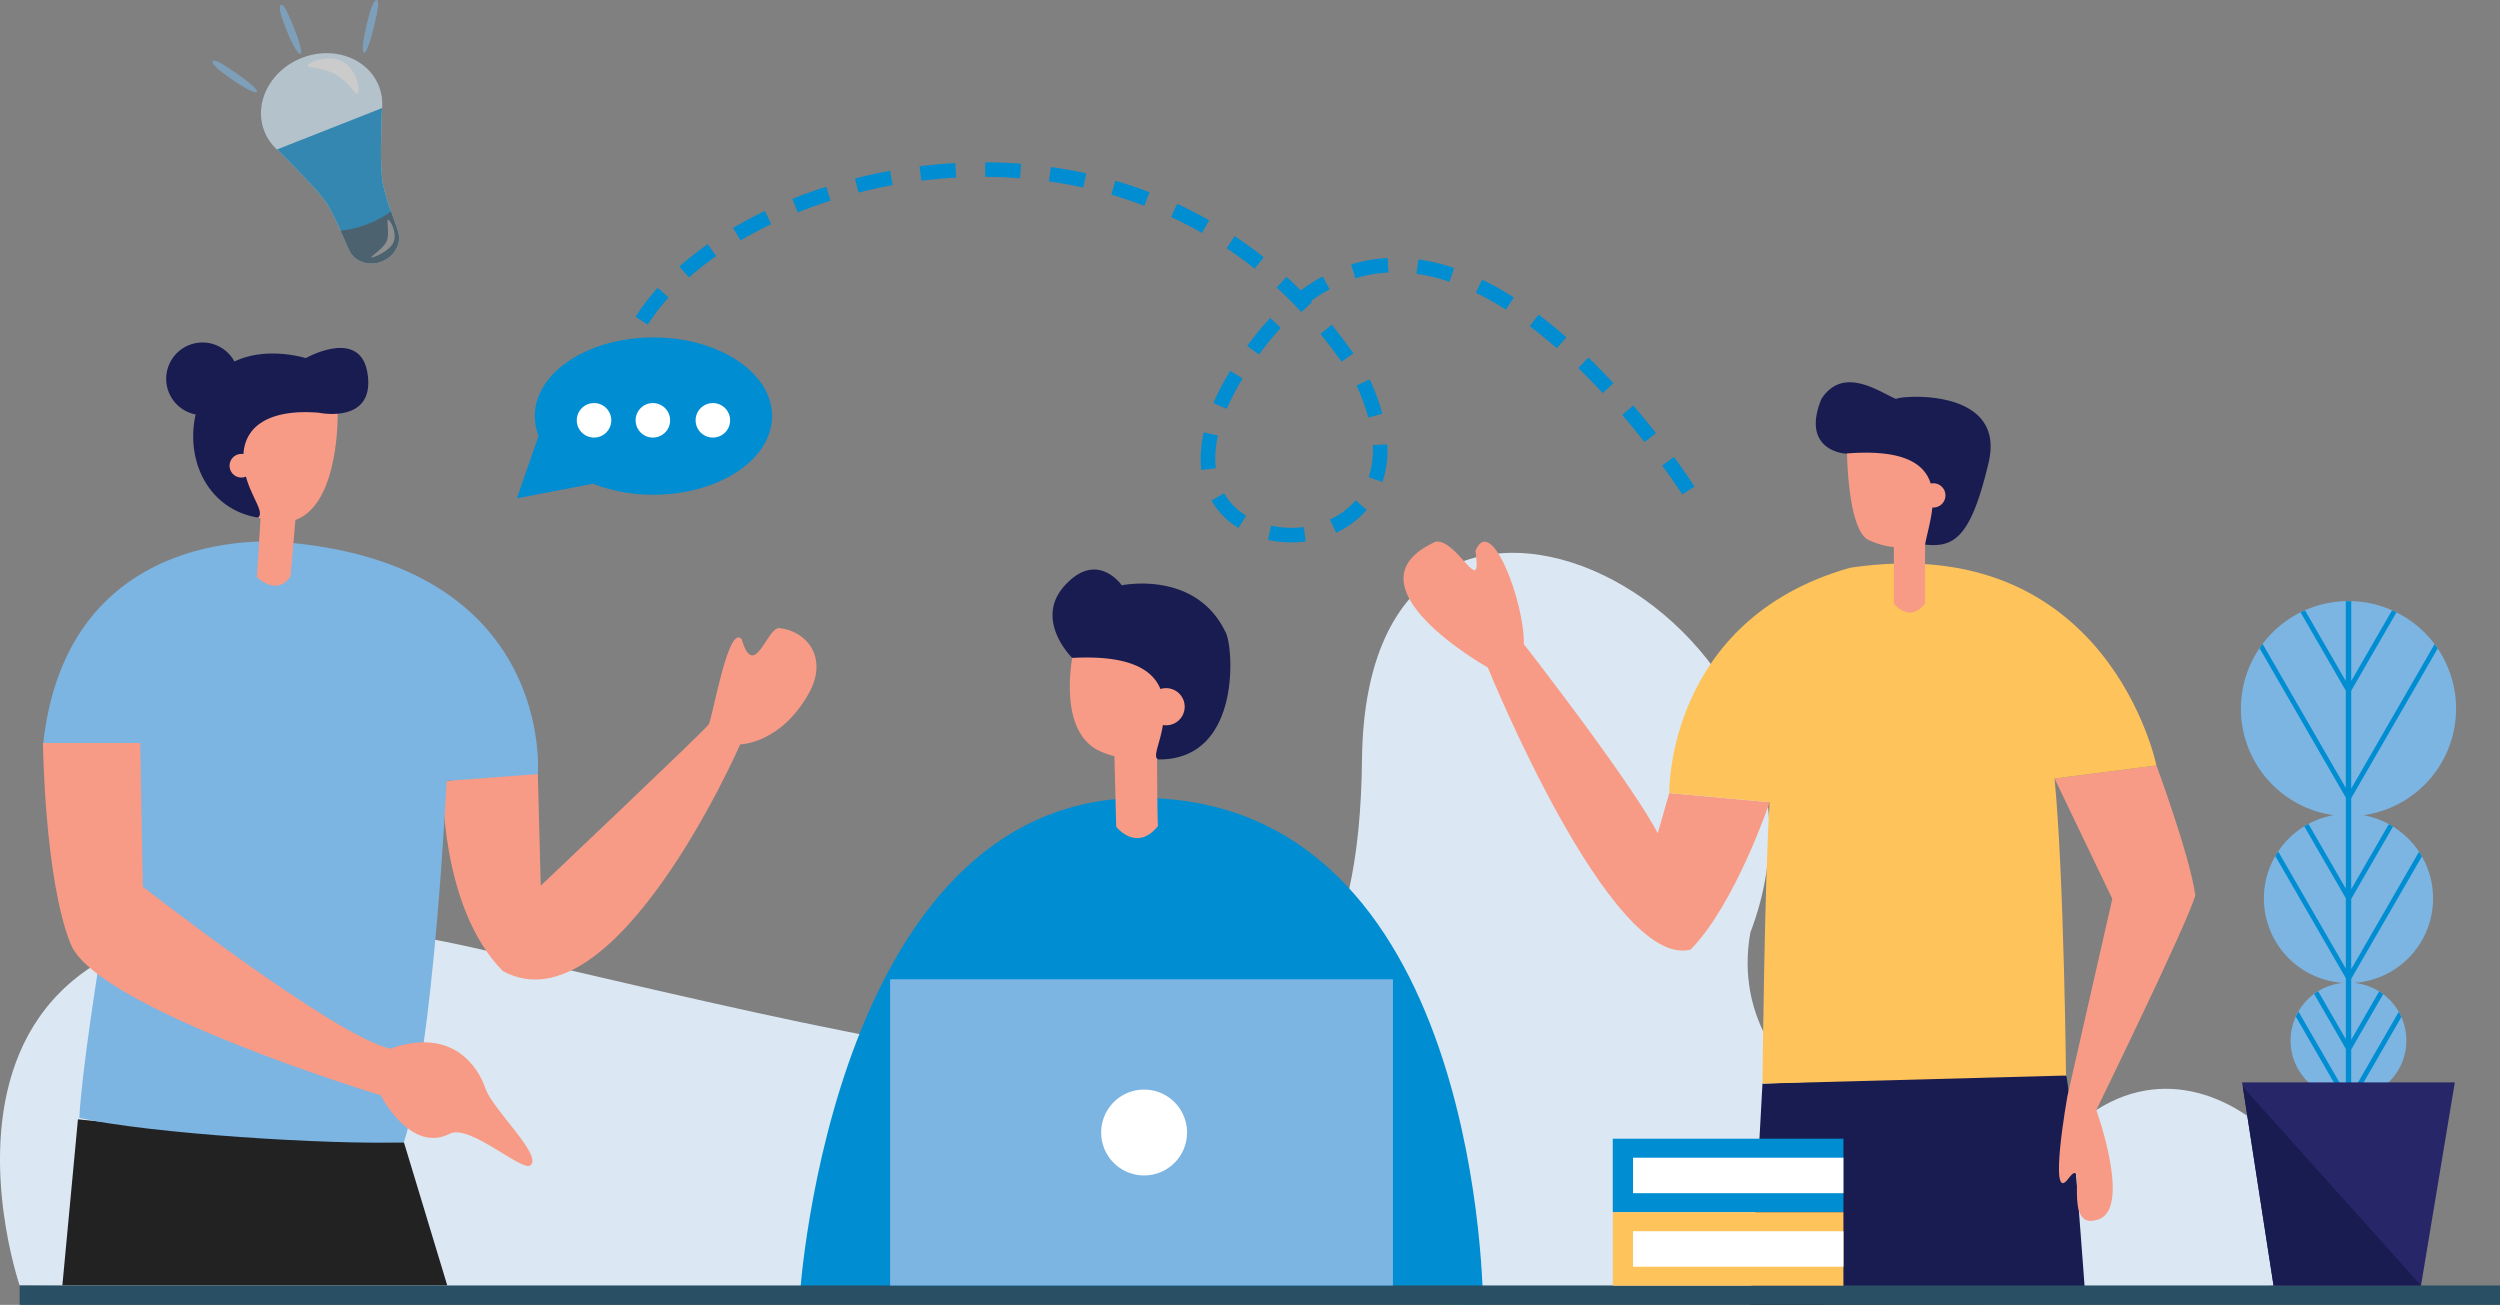
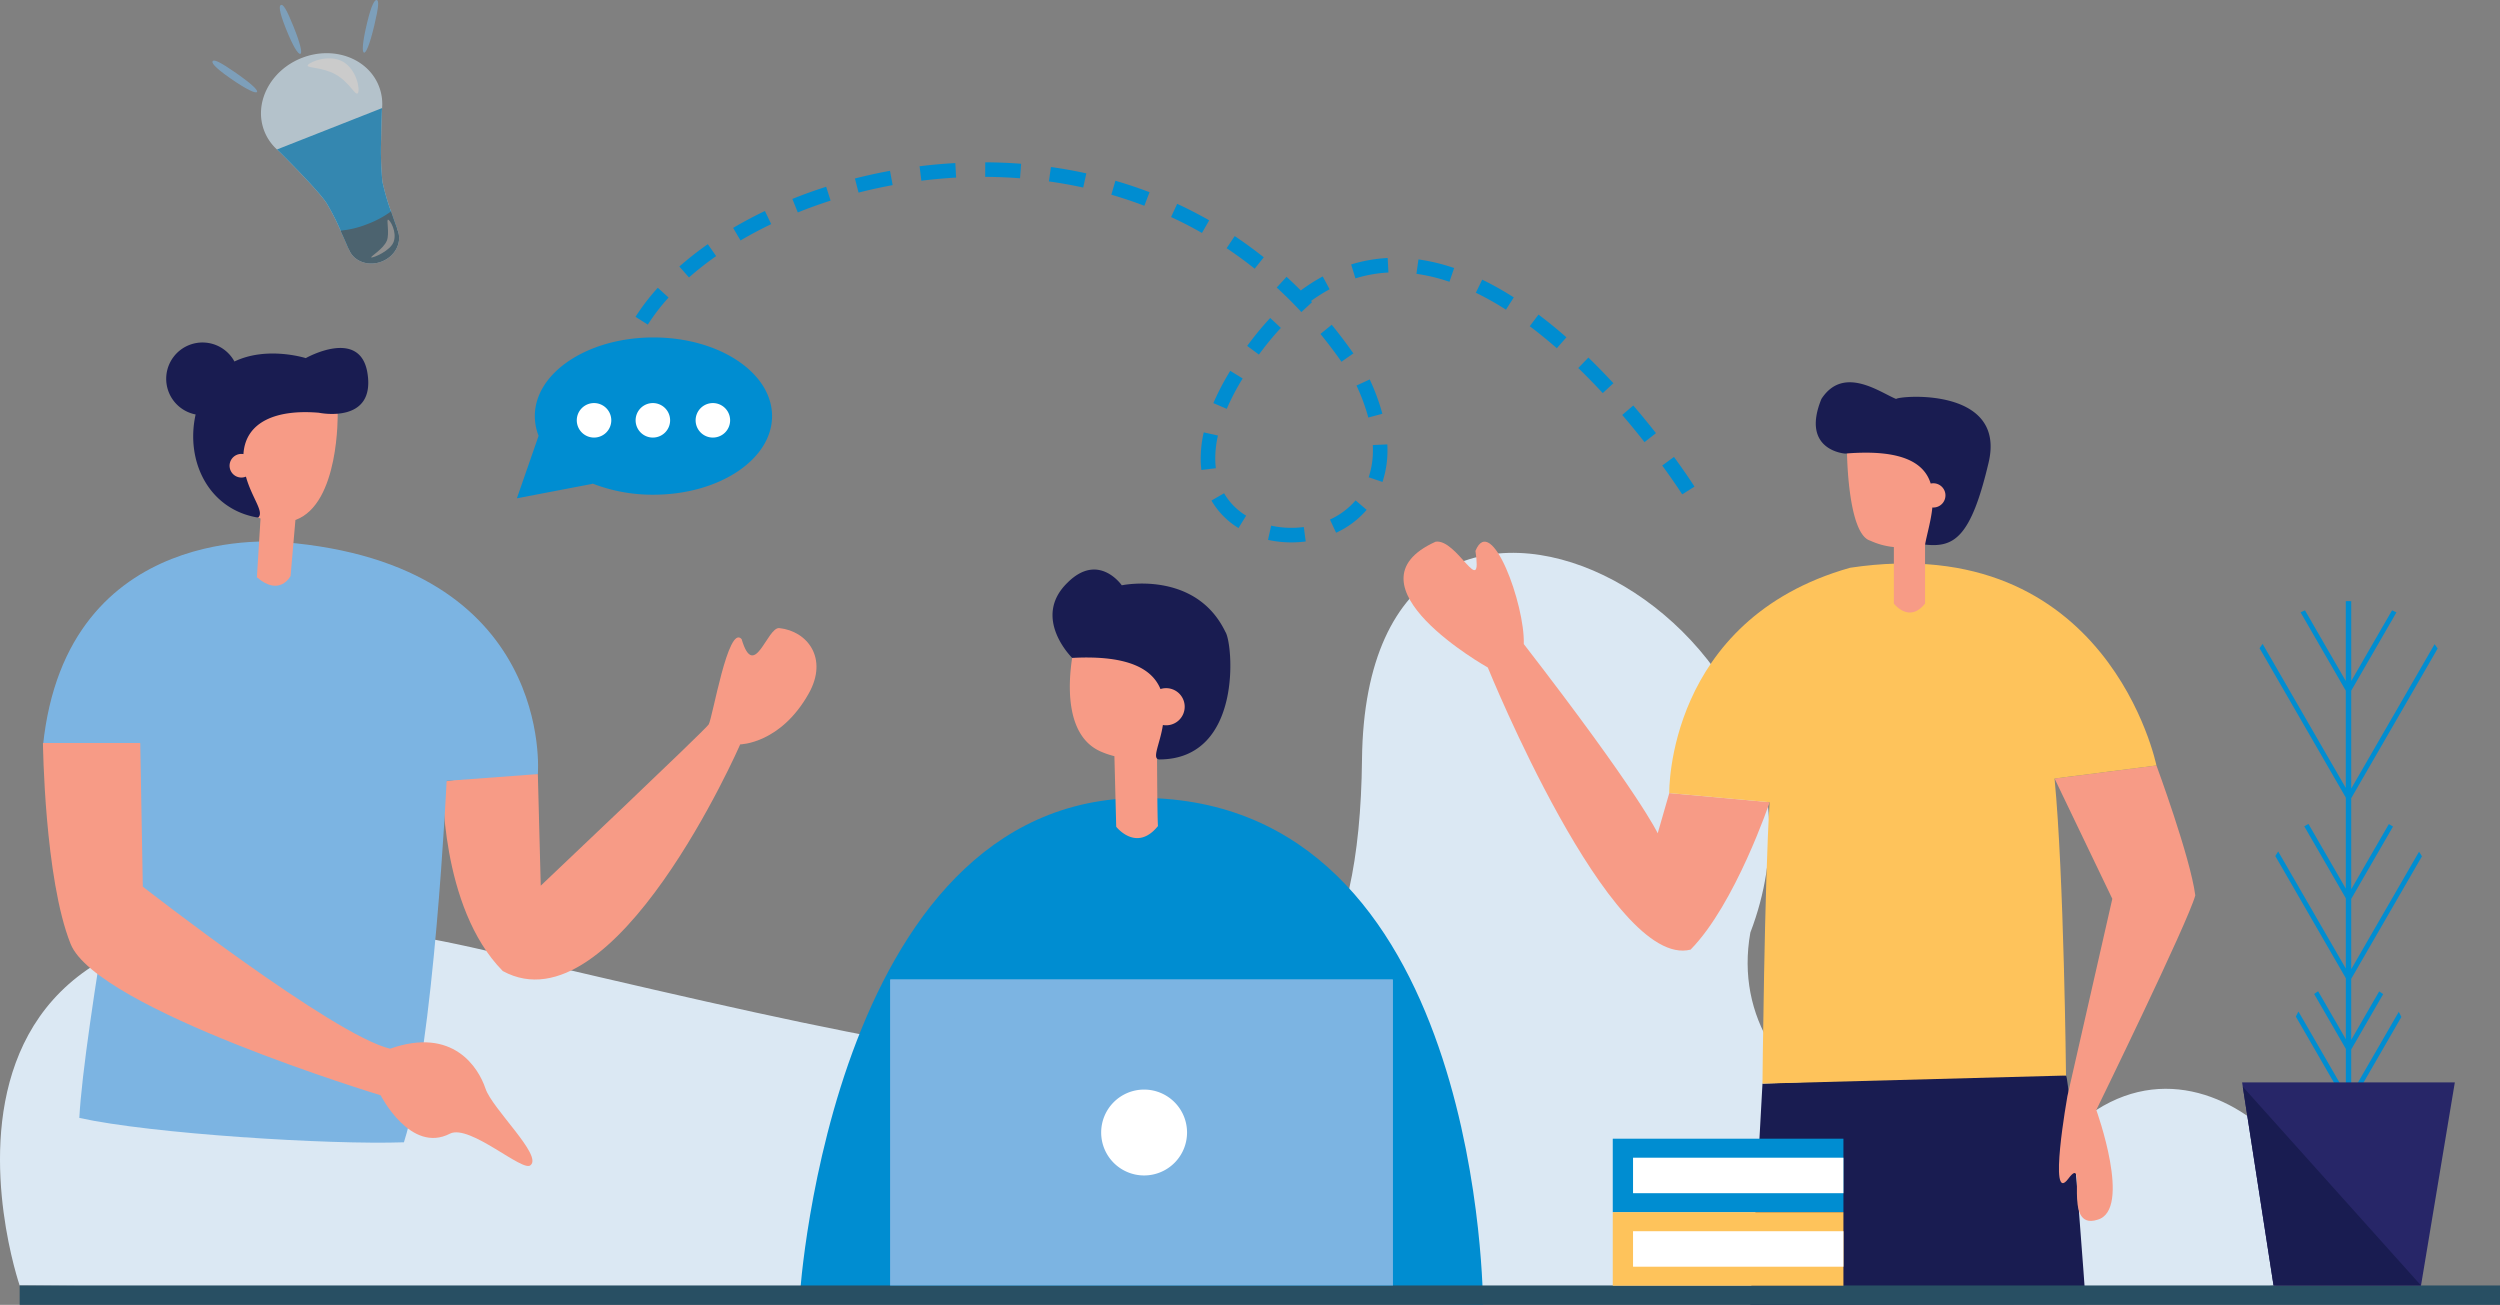
<svg xmlns="http://www.w3.org/2000/svg" width="570" height="297.508" viewBox="0 0 570 297.508">
  <rect x="0" y="0" width="570" height="297.508" fill="#808080" stroke="none" />
  <g id="IT_Service_Nepal_ic_6" transform="translate(-811.001 -3623)">
    <g id="IT_Service_Macau_ic_7" transform="translate(0 -79)">
      <g id="Hire_Bootstrap_about" transform="translate(399.164 3443.67)">
        <g id="Group_3058" data-name="Group 3058" transform="translate(411.837 231.71)">
          <g id="Group_2875" data-name="Group 2875" transform="translate(48.425 26.62)" opacity="0.59">
            <path id="Path_10774" data-name="Path 10774" d="M168.016,1292.925a11.1,11.1,0,0,0,1.343,2.45,11.265,11.265,0,0,0,1.525,1.706c.111.1.226.206.343.3,0,0,8.655,8.529,10.9,11.82a54.719,54.719,0,0,1,3.271,6.382c.86,1.886,1.581,3.558,1.821,4.118l.084.2c1.068,2.713,4.42,3.935,7.487,2.727s4.685-4.387,3.617-7.1c0,0-.058-.158-.158-.435-.257-.707-.791-2.2-1.361-3.887a53.886,53.886,0,0,1-1.968-6.812,74.724,74.724,0,0,1-.284-9.646c.052-3.576.178-6.654.178-6.654.019-.151.033-.3.044-.456a11.139,11.139,0,0,0-.736-5c-2.513-6.381-10.392-9.252-17.6-6.413S165.5,1286.546,168.016,1292.925Z" transform="translate(-156.162 -1263.002)" fill="#d9f0ff" />
            <path id="Path_10775" data-name="Path 10775" d="M183.618,1340.8c.111.1.226.206.343.3,0,0,8.655,8.529,10.9,11.82a54.731,54.731,0,0,1,3.271,6.382c.86,1.886,1.581,3.558,1.821,4.118l11.03-4.609c-.257-.707-.791-2.2-1.361-3.886a53.882,53.882,0,0,1-1.968-6.812,74.719,74.719,0,0,1-.284-9.646c.052-3.576.178-6.654.178-6.654.019-.151.033-.3.044-.456Z" transform="translate(-168.895 -1306.72)" fill="#008dd1" />
            <path id="Path_10776" data-name="Path 10776" d="M248.872,1441.694c1.059,2.321,1.906,4.317,1.906,4.317,1.068,2.712,4.42,3.935,7.487,2.727s4.685-4.387,3.617-7.1c0,0-.725-1.97-1.52-4.322a22.626,22.626,0,0,1-5.451,2.911A22.03,22.03,0,0,1,248.872,1441.694Z" transform="translate(-219.635 -1389.11)" fill="#284f63" />
            <path id="Path_10777" data-name="Path 10777" d="M223.093,1281.165c3.15,1.77,3.955,6.412,3.411,7.162s-1.9-2.476-5.052-4.247-6.9-1.414-6.352-2.164S219.944,1279.4,223.093,1281.165Z" transform="translate(-193.334 -1267.098)" fill="#fff" />
            <path id="Path_10778" data-name="Path 10778" d="M283.75,1450.507c-.774,1.957-3.994,3.737-3.539,3.846s4.4-1.538,5.1-3.6c.785-2.275-.819-4.919-1.274-5.029S284.4,1448.854,283.75,1450.507Z" transform="translate(-243.97 -1395.647)" fill="#999" />
            <path id="Path_10779" data-name="Path 10779" d="M121.495,1286.694c3.752,2.609,5.711,3.482,6.077,3.151s-1-1.738-4.751-4.347-4.937-3.073-5.3-2.743S117.743,1284.084,121.495,1286.694Z" transform="translate(-117.425 -1268.853)" fill="#7cb4e2" />
            <path id="Path_10780" data-name="Path 10780" d="M187.893,1231c1.654,4.135,2.788,5.858,3.272,5.741s.136-2.027-1.517-6.162-2.373-5.12-2.859-5S186.238,1226.87,187.893,1231Z" transform="translate(-171.127 -1224.46)" fill="#7cb4e2" />
            <path id="Path_10781" data-name="Path 10781" d="M272.556,1225.891c-1.063,4.453-1.147,6.534-.688,6.68s1.284-1.7,2.348-6.155,1.053-5.679.595-5.825S273.619,1221.438,272.556,1225.891Z" transform="translate(-237.31 -1220.577)" fill="#7cb4e2" />
          </g>
          <g id="Group_255507" data-name="Group 255507" transform="translate(0 -0.483)">
            <g id="Group_3057" data-name="Group 3057" transform="translate(0 64.109)">
              <g id="Group_3044" data-name="Group 3044" transform="translate(0 89.038)">
                <path id="Path_11045" data-name="Path 11045" d="M464.784,2214.6s-37.837-109.974,106.34-76.348,198.719,48.357,199.714-43.59,116.36-33.208,88.544,39.468c-6.907,38.828,45.194,62.006,78.878,40.461s70.035,35.592,40.41,40.01S464.784,2214.6,464.784,2214.6Z" transform="translate(-460.301 -2047.552)" fill="#dbe8f3" />
              </g>
              <g id="Group_3045" data-name="Group 3045" transform="translate(9.792 41.084)">
                <path id="Path_11046" data-name="Path 11046" d="M1067.876,2180.431l.662,25.441s37.394-35.418,38.277-36.746,4.442-23.036,7.522-19.469c2.877,9.736,5.82-2.813,8.6-2.515,6.4.686,11.208,6.878,6.708,14.9-6.453,11.506-15.628,11.612-15.628,11.612s-28.659,65.567-54.133,51.683c-14.382-14.6-13.687-43.16-13.687-43.16S1058.365,2180.065,1067.876,2180.431Z" transform="translate(-955.04 -2082.025)" fill="#f79b86" />
-                 <path id="Path_11047" data-name="Path 11047" d="M620.7,2802.463l9.883,32.644H542.822l3.554-37.885S593.71,2802.361,620.7,2802.463Z" transform="translate(-538.397 -2620.108)" fill="#222" />
                <path id="Path_11048" data-name="Path 11048" d="M571.911,2032.692s-49.46-5.31-54.77,46.463c11.947-.443,21.24,0,21.24,0s-11.948,65.049-12.943,84.811c16.166,3.6,56.961,6.165,74.005,5.56,6.862-21.561,9.738-82.405,9.738-82.405l20.8-1.545S633.961,2037.674,571.911,2032.692Z" transform="translate(-517.141 -1987.172)" fill="#7cb4e2" />
                <path id="Path_11049" data-name="Path 11049" d="M539.326,2299.26H517.141s.349,30.919,6.305,45.8,70.69,34.515,70.69,34.515,6.827,13.418,15.819,8.74c4.525-2.212,16.7,8.961,18.364,7.19,2.765-2.212-8.739-12.832-10.288-17.479s-7.3-14.16-21.74-9.071c-13.042-3.1-56.382-36.948-56.382-36.948Z" transform="translate(-517.141 -2207.941)" fill="#f79b86" />
                <path id="Path_11050" data-name="Path 11050" d="M765.507,1843.79s-12.37-9.02-23.418-.175c-10.846,8.685-6.084,20.032,5.828,24.092-.255,4.257-.605,10.048-.825,13.4,5.225,4.518,7.675-.292,7.675-.292l1.107-12.771C765.941,1864.413,765.507,1843.79,765.507,1843.79Z" transform="translate(-698.309 -1827.579)" fill="#f79b86" />
                <path id="Path_11051" data-name="Path 11051" d="M726.136,1776.155c-1.693-10.383-14.055-3.37-14.055-3.37s-8.831-2.808-16.265.774a8.278,8.278,0,1,0-8.85,12.069c-2.391,10.793,3.1,21.726,14.249,23.517,1.494-1.255-1.453-4.514-2.776-9.341a2.693,2.693,0,1,1-.806-5.168c.08.006.159.018.236.032.468-7.553,7.808-10.234,17.2-9.429C715.066,1785.239,728.06,1787.964,726.136,1776.155Z" transform="translate(-652.156 -1769.223)" fill="#191c51" />
              </g>
              <g id="Group_3047" data-name="Group 3047" transform="translate(182.368 92.848)">
                <path id="Path_11052" data-name="Path 11052" d="M1674.562,2487.452s0-111.488-74.117-115.47-81.644,113.279-81.644,113.279Z" transform="translate(-1518.8 -2319.814)" fill="#008dd1" />
                <g id="Group_3046" data-name="Group 3046" transform="translate(57.606 0)">
                  <path id="Path_11053" data-name="Path 11053" d="M1877.236,2129.7s-5.044,19.883,5.935,24.631a19.7,19.7,0,0,0,3.071,1.043l.413,16.093s4.62,5.92,9.517-.164c-.128-1.606-.188-11.106-.212-16.393,5.859-2.176,10.541-7.9,12.14-16.6C1910.769,2123.766,1884.063,2114.27,1877.236,2129.7Z" transform="translate(-1872.131 -2112.818)" fill="#f79b86" />
                  <path id="Path_11054" data-name="Path 11054" d="M1892.562,2083.863c-6.827-14.134-23.612-10.6-23.612-10.6s-5.294-7.678-12.39-.581c-8.236,8.012,1.083,17.137,1.083,17.137,13.11-.7,18.326,2.7,20.132,7.1a4.233,4.233,0,1,1,.549,8.2c-.63,4.238-2.611,7.727-.842,7.85C1896.622,2112.969,1894.339,2086.421,1892.562,2083.863Z" transform="translate(-1853.16 -2069.67)" fill="#191c51" />
                </g>
              </g>
              <g id="Group_3048" data-name="Group 3048" transform="translate(320.004 50.154)">
                <path id="Path_11055" data-name="Path 11055" d="M2779.416,2740.4l-2.767,50.437,76.5-.16s-3.641-51.315-4.527-52.125S2779.416,2740.4,2779.416,2740.4Z" transform="translate(-2697.575 -2580.491)" fill="#191c51" />
                <path id="Path_11056" data-name="Path 11056" d="M2401.152,2092.1s-7.829,23.231-18.028,33.609c-18.254,4.646-46.234-64.323-46.234-64.323S2303.241,2042.5,2325,2032.7c4.882-.726,10.731,13.379,9.073,2.1,3.609-8.794,11.29,12.218,11.022,21.24,26.44,34.185,30.532,43.141,30.532,43.141l2.639-9.167Z" transform="translate(-2317.674 -1996.354)" fill="#f79b86" />
                <path id="Path_11057" data-name="Path 11057" d="M3179.25,2331.938l13.165,27.425-10.24,44.993s-4.472,25.086.2,18.831-1.645,12.043,6.665,9.342c7.965-2.212-.276-25.02-.276-25.02s21-42.978,22.569-48.933c-1.143-8.732-8.856-29.619-8.856-29.619Z" transform="translate(-3030.811 -2241.593)" fill="#f79b86" />
                <path id="Path_11058" data-name="Path 11058" d="M2780.415,2107.706s-10.946-53.9-69.847-45.078c-41.952,11.863-41.232,51.368-41.232,51.368l22.888,2.089c-1.18,18.348-1.634,64.162-1.634,64.162l69.207-1.847s-.456-45.569-2.611-67.714Z" transform="translate(-2608.751 -2020.339)" fill="#fec35b" />
                <path id="Path_11059" data-name="Path 11059" d="M2904.61,1886.905s.189,18.344,5.274,19.848a16.668,16.668,0,0,0,5.4,1.465v12.875s3.464,4.608,7.116,0v-13.464c4.786-1.434,9.005-5.243,9.659-13.1C2933.333,1879.279,2911.218,1876.736,2904.61,1886.905Z" transform="translate(-2803.489 -1870.649)" fill="#f79b86" />
                <path id="Path_11060" data-name="Path 11060" d="M2881.548,1825.659c-3.695-1.5-12.01-7.751-17.03,0-4.8,11.789,5.412,12.455,5.412,12.455,13.227-1.1,18.1,2.277,19.506,6.835a2.764,2.764,0,1,1,.594,5.462c-.072,0-.145-.005-.215-.011-.314,3.108-1.263,6.195-1.659,8.466,6.545.695,10.422-1.435,14.488-18.719S2882.312,1824.895,2881.548,1825.659Z" transform="translate(-2769.241 -1821.856)" fill="#191c51" />
              </g>
              <rect id="Rectangle_832" data-name="Rectangle 832" width="565.518" height="4.418" transform="translate(4.482 256.083)" fill="#284f63" />
              <g id="Group_3049" data-name="Group 3049" transform="translate(202.942 186.328)">
                <rect id="Rectangle_833" data-name="Rectangle 833" width="114.608" height="69.754" transform="translate(0 0.002)" fill="#7cb4e2" />
                <path id="Path_11061" data-name="Path 11061" d="M1638.23,2612.25,1752.838,2682V2612.25Z" transform="translate(-1638.228 -2612.25)" fill="#7cb4e2" />
                <path id="Path_11062" data-name="Path 11062" d="M1937.126,2767.653a9.79,9.79,0,1,1-9.791-9.791,9.79,9.79,0,0,1,9.791,9.791Z" transform="translate(-1869.421 -2732.773)" fill="#fff" />
              </g>
              <g id="Group_3050" data-name="Group 3050" transform="translate(510.928 100.04)">
-                 <path id="Path_11063" data-name="Path 11063" d="M3453.787,2160.236a24.529,24.529,0,1,0-6.842,0,19.288,19.288,0,0,0,2.2,38.232,13.2,13.2,0,1,0,2.433,0,19.288,19.288,0,0,0,2.2-38.232Z" transform="translate(-3425.837 -2111.418)" fill="#7cb4e2" />
                <path id="Path_11064" data-name="Path 11064" d="M3482.8,2206.253h0q-.269-.6-.594-1.172h0l-10.837,18.77v-10.191l7.285-12.618c-.295-.221-.6-.431-.911-.627l-6.374,11.041v-13.908l16.119-27.918v0q-.312-.542-.657-1.061l-15.46,26.778v-16.02l9.527-16.5q-.468-.29-.953-.553l-8.575,14.851v-20.754l19.71-34.138c-.012-.018-.026-.034-.038-.051q-.323-.473-.666-.933l-19.006,32.919v-22.315l.016-.027L3481.679,2114q-.494-.247-1-.47l-9.307,16.118v-18.2c-.207,0-.412-.016-.621-.016s-.413.011-.62.016v18.2l-9.306-16.118q-.507.224-1,.47l10.291,17.826.015.027v22.176l-18.96-32.84h0q-.364.481-.7.981l19.665,34.061v20.753l-8.514-14.747-.007,0q-.483.261-.946.547l9.469,16.4v16.026l-15.417-26.7v0c-.229.343-.45.692-.658,1.05v0l16.079,27.852v13.908l-6.314-10.938c-.292.181-.574.377-.85.58-.021.015-.043.028-.064.043l7.228,12.519v10.186l-10.8-18.7v0q-.325.565-.6,1.161h0l10.723,18.573c.426.041.857.064,1.294.064a13.248,13.248,0,0,0,1.377-.072Z" transform="translate(-3446.219 -2111.422)" fill="#008dd1" />
                <path id="Path_11065" data-name="Path 11065" d="M3468.225,2794.679H3434.6l-7.166-46.3h48.5Z" transform="translate(-3427.161 -2638.638)" fill="#272668" />
                <path id="Path_11066" data-name="Path 11066" d="M3435.328,2799.367h33.624l-40.637-45.326Z" transform="translate(-3427.888 -2643.322)" fill="#191c51" />
              </g>
              <g id="Group_3052" data-name="Group 3052" transform="translate(117.85 39.931)">
                <path id="Path_11067" data-name="Path 11067" d="M1175.47,1762.52c-14.938,0-27.048,8.027-27.048,17.927a12.326,12.326,0,0,0,.86,4.5l-4.949,14.247,17.25-3.3-.075-.088a37.765,37.765,0,0,0,13.959,2.571c14.938,0,27.047-8.026,27.047-17.927S1190.407,1762.52,1175.47,1762.52Z" transform="translate(-1144.333 -1762.52)" fill="#008dd1" />
                <g id="Group_3051" data-name="Group 3051" transform="translate(13.657 14.963)">
                  <path id="Path_11068" data-name="Path 11068" d="M1231.466,1853.313a3.933,3.933,0,1,1-3.933-3.933A3.933,3.933,0,0,1,1231.466,1853.313Z" transform="translate(-1223.6 -1849.38)" fill="#fff" />
                  <path id="Path_11069" data-name="Path 11069" d="M1309.316,1853.313a3.933,3.933,0,1,1-3.933-3.933,3.933,3.933,0,0,1,3.933,3.933Z" transform="translate(-1288.036 -1849.38)" fill="#fff" />
                  <path id="Path_11070" data-name="Path 11070" d="M1388.726,1853.313a3.933,3.933,0,1,1-3.933-3.933,3.933,3.933,0,0,1,3.933,3.933Z" transform="translate(-1353.765 -1849.38)" fill="#fff" />
                </g>
              </g>
              <g id="Group_3055" data-name="Group 3055" transform="translate(144.893 0)">
                <g id="Group_3054" data-name="Group 3054" transform="translate(0 0)">
                  <path id="Path_11072" data-name="Path 11072" d="M1388.745,1581.947a24.606,24.606,0,0,1-5.326-.578l.719-3.24a21.652,21.652,0,0,0,7.449.313l.433,3.291a25.2,25.2,0,0,1-3.275.214Zm10.2-2.2-1.4-3.011a17.048,17.048,0,0,0,5.849-4.369l2.521,2.157a20.332,20.332,0,0,1-6.972,5.223Zm-22.252-1.07a17.846,17.846,0,0,1-6.164-6.271l2.873-1.662a14.558,14.558,0,0,0,5.036,5.11ZM1477.858,1571c-.016-.026-1.668-2.628-4.556-6.583l2.681-1.957c2.958,4.053,4.611,6.656,4.679,6.765Zm-68.341-2.839-3.145-1.061a19.407,19.407,0,0,0,.968-6.212q0-.561-.026-1.134l3.315-.153q.03.653.031,1.286a22.735,22.735,0,0,1-1.138,7.273Zm-41.281-2.725a21.933,21.933,0,0,1-.161-2.664,27.1,27.1,0,0,1,.692-5.915l3.238.728a23.789,23.789,0,0,0-.611,5.188,18.567,18.567,0,0,0,.135,2.258Zm101.031-6.346c-1.659-2.112-3.37-4.2-5.084-6.2l2.52-2.16c1.744,2.038,3.485,4.157,5.174,6.306Zm-62.975-5.61a45.213,45.213,0,0,0-2.693-7.292l3.012-1.4a48.576,48.576,0,0,1,2.887,7.832Zm-32.276-1.987-3.052-1.305a57.057,57.057,0,0,1,3.853-7.359l2.828,1.737a53.72,53.72,0,0,0-3.627,6.931Zm85.728-3.583c-1.853-2-3.732-3.923-5.584-5.72l2.311-2.382c1.895,1.838,3.815,3.805,5.706,5.846Zm-59.573-7.151c-1.528-2.182-3.141-4.315-4.793-6.338l2.571-2.1c1.7,2.086,3.363,4.283,4.939,6.532Zm-18.831-1.637-2.668-1.974q.56-.759,1.158-1.532c1.333-1.726,2.71-3.352,4.1-4.836l2.425,2.266c-1.314,1.407-2.624,2.955-3.893,4.6q-.573.751-1.118,1.479Zm67.934-1.442c-2.061-1.8-4.138-3.494-6.174-5.023l1.994-2.653c2.1,1.579,4.242,3.321,6.365,5.179Zm-207.261-5.389-2.8-1.779a49.416,49.416,0,0,1,5.077-6.618l2.461,2.226a46.128,46.128,0,0,0-4.735,6.176Zm149.022-2.861c-1.8-1.942-3.7-3.823-5.627-5.593l2.242-2.445q1.644,1.507,3.245,3.111a41.56,41.56,0,0,1,5-3.193l1.576,2.921a38,38,0,0,0-4.248,2.681l.243.261Zm46.642-.544a68.2,68.2,0,0,0-6.866-3.864l1.449-2.985a71.577,71.577,0,0,1,7.2,4.052Zm-12.887-6.355a41.166,41.166,0,0,0-7.525-1.821l.458-3.287a44.477,44.477,0,0,1,8.136,1.966Zm-21.432-.783-.979-3.171a34.239,34.239,0,0,1,8.328-1.477l.171,3.314a30.912,30.912,0,0,0-7.52,1.336Zm-151.951-.212-2.2-2.489a74.614,74.614,0,0,1,6.49-5.094l1.906,2.716a71.3,71.3,0,0,0-6.2,4.867Zm128.979-1.993c-2.063-1.645-4.217-3.219-6.4-4.677l1.844-2.76c2.261,1.51,4.49,3.139,6.626,4.84Zm-117.231-6.44-1.685-2.86c2.307-1.359,4.746-2.656,7.249-3.857l1.436,2.992c-2.419,1.165-4.772,2.418-7,3.728Zm105.212-1.709c-2.283-1.3-4.654-2.524-7.046-3.631l1.395-3.011c2.477,1.146,4.931,2.411,7.3,3.759Zm-92.154-4.681-1.239-3.079c2.5-1.008,5.095-1.94,7.709-2.774l1.009,3.159c-2.531.814-5.048,1.72-7.479,2.7Zm79.017-1.516c-2.451-.934-4.984-1.783-7.528-2.52l.925-3.187c2.63.764,5.247,1.641,7.784,2.606Zm-65.166-3.006-.823-3.215c2.626-.672,5.317-1.261,8-1.752l.6,3.264c-2.605.482-5.219,1.053-7.771,1.705Zm51.226-1.147c-2.563-.564-5.2-1.035-7.821-1.4l.458-3.287c2.71.379,5.427.866,8.073,1.448Zm-36.9-1.563-.411-3.293c2.7-.337,5.447-.582,8.151-.729l.18,3.311c-2.626.148-5.29.387-7.919.713Zm22.493-.553c-2.62-.2-5.292-.31-7.943-.322l.014-3.318c2.731.012,5.485.123,8.184.332Z" transform="translate(-1239.209 -1495.286)" fill="#008dd1" />
                </g>
              </g>
              <g id="Group_3056" data-name="Group 3056" transform="translate(367.711 222.617)">
                <rect id="Rectangle_835" data-name="Rectangle 835" width="52.591" height="16.76" fill="#008dd1" />
                <rect id="Rectangle_836" data-name="Rectangle 836" width="47.968" height="8.091" transform="translate(4.623 4.334)" fill="#fff" />
                <rect id="Rectangle_837" data-name="Rectangle 837" width="52.591" height="16.76" transform="translate(0 16.76)" fill="#fec35b" />
                <rect id="Rectangle_838" data-name="Rectangle 838" width="47.968" height="8.091" transform="translate(4.623 21.094)" fill="#fff" />
              </g>
            </g>
          </g>
        </g>
      </g>
    </g>
  </g>
</svg>